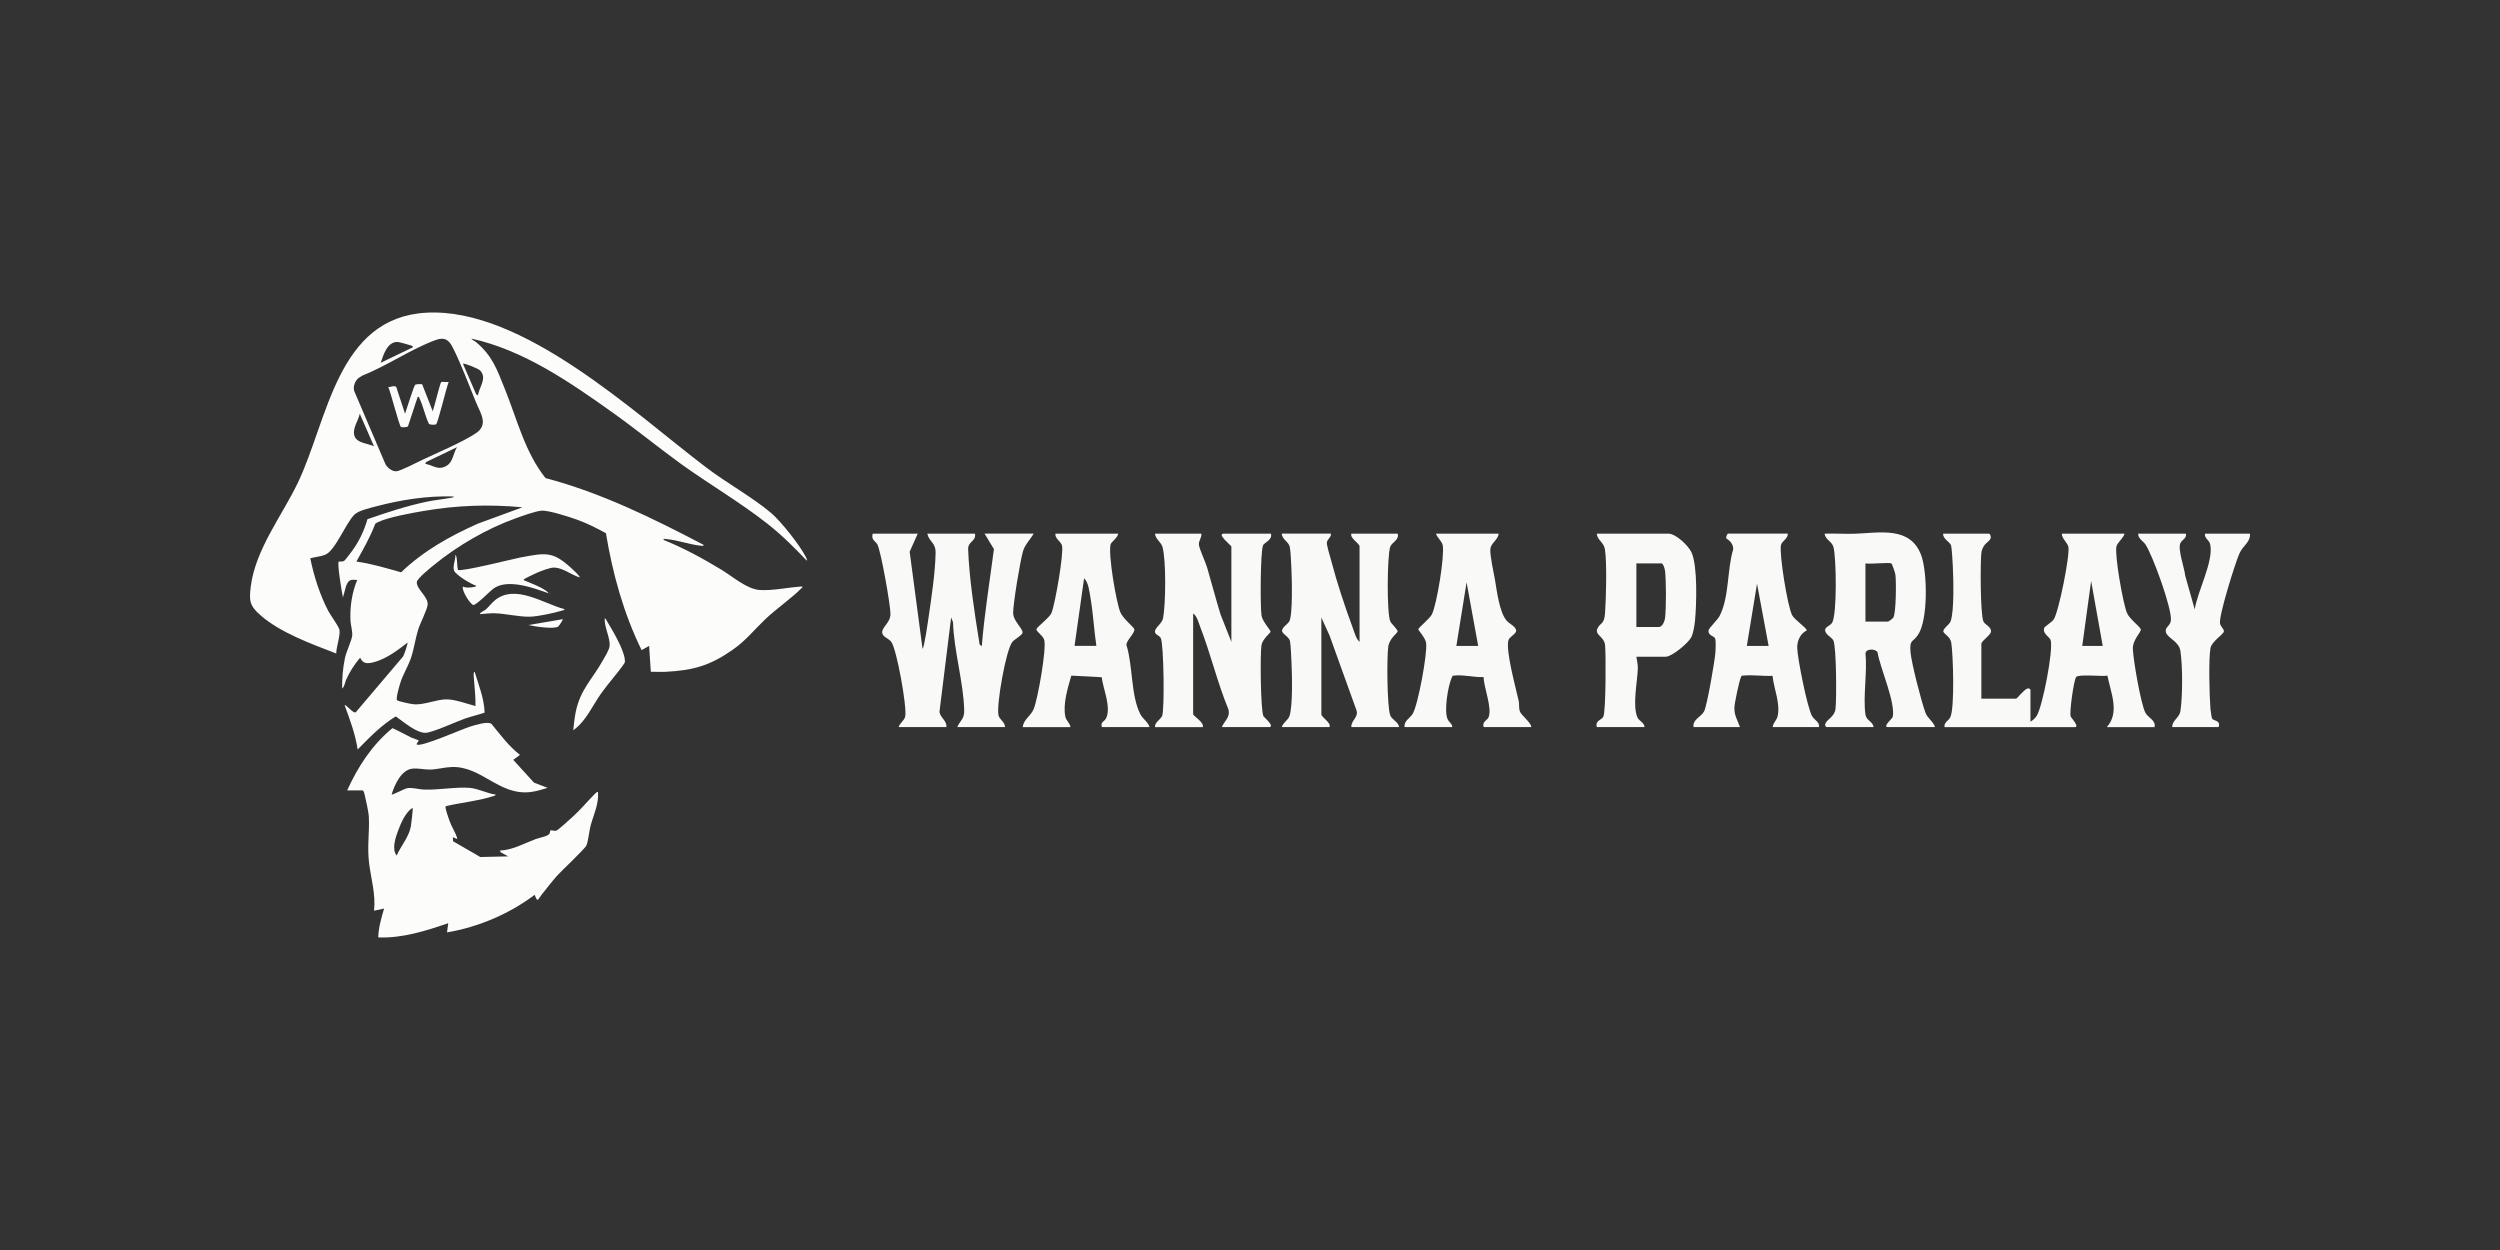
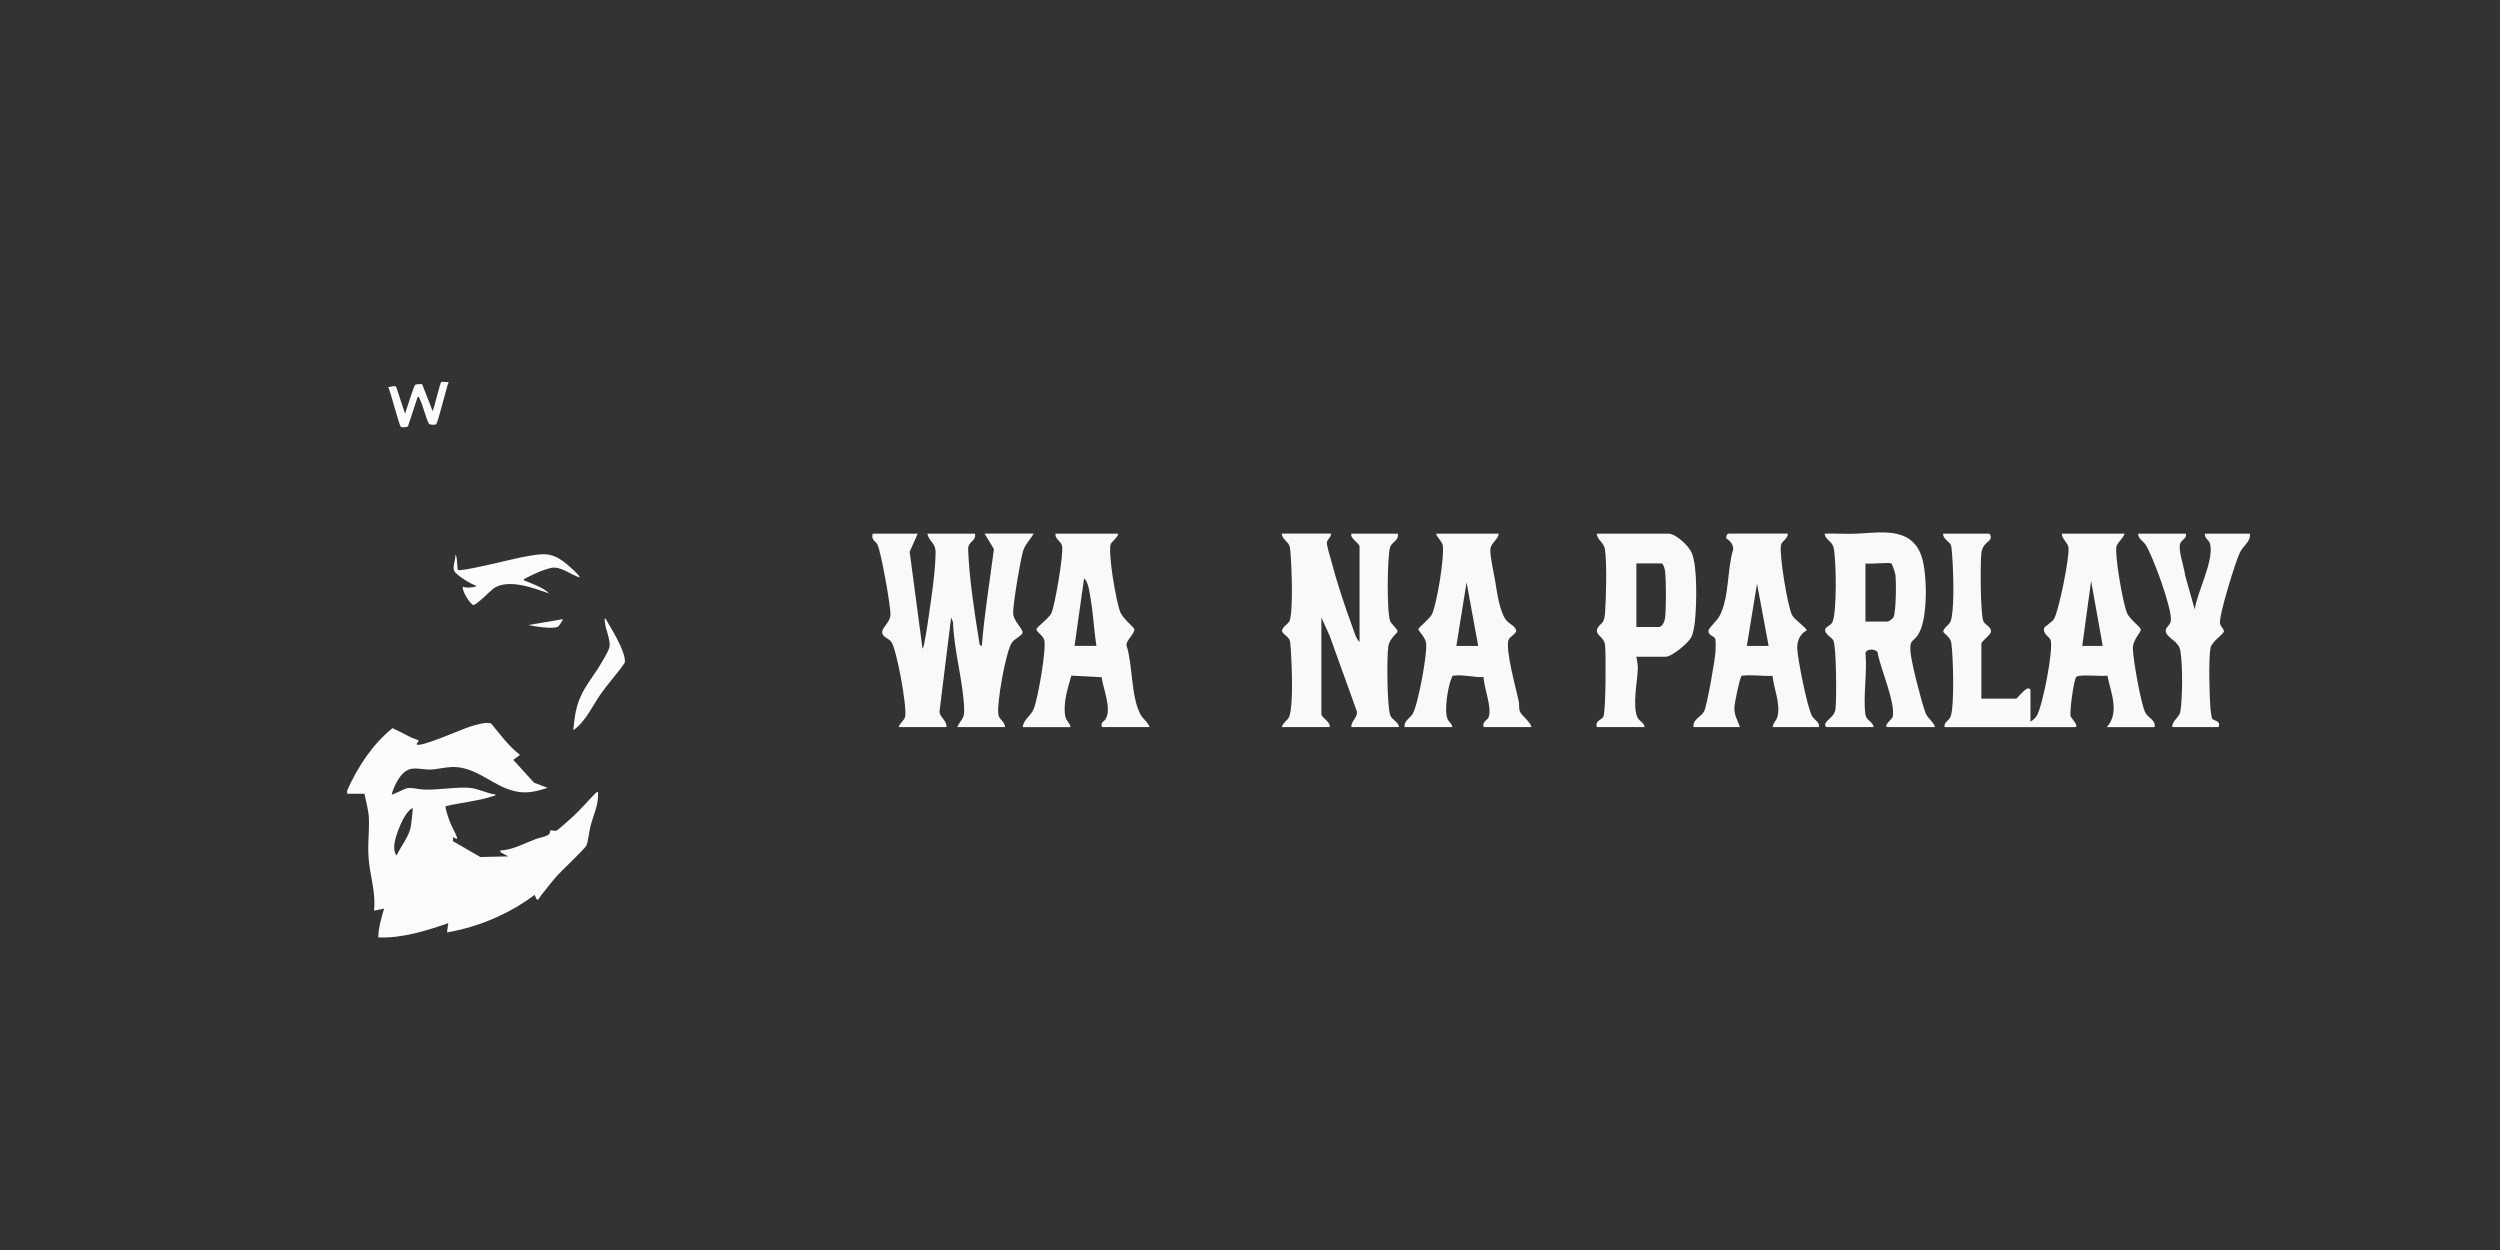
<svg xmlns="http://www.w3.org/2000/svg" width="200" height="100" viewBox="0 0 200 100" fill="none">
  <rect x="0" y="0" width="200" height="100" fill="#333333" stroke="none" />
  <path d="M158.509 55.894H161.291C161.363 55.894 161.933 55.144 162.215 55.074C162.335 55.046 162.437 55.152 162.437 55.189V57.733C162.61 57.641 162.815 57.45 162.92 57.293C163.4 56.578 164.285 51.985 164.051 51.209C163.97 50.944 163.383 50.703 163.538 50.231C163.577 50.114 164.128 49.79 164.291 49.564C164.687 49.016 165.617 44.386 165.469 43.742C165.392 43.412 164.944 43.084 164.947 42.692H169.965C169.884 43.038 169.371 43.425 169.312 43.723C169.17 44.453 169.838 48.285 170.161 49.044C170.376 49.546 171.205 50.12 171.262 50.344C171.319 50.568 170.598 51.159 170.629 51.929C170.664 52.816 171.26 56.278 171.625 57.009C171.834 57.428 172.485 57.604 172.365 58.169H168.548C169.605 56.967 168.851 55.409 168.594 54.05C168.157 54.135 166.281 53.913 166.091 54.163C165.901 54.413 165.545 56.974 165.652 57.311C165.687 57.422 166.399 58.169 165.984 58.169H155.565C155.497 57.791 155.875 57.68 156.024 57.38C156.382 56.659 156.255 52.389 156.102 51.411C156.03 50.944 155.495 50.696 155.467 50.524C155.427 50.29 155.943 49.979 156.043 49.72C156.351 48.927 156.273 46.205 156.222 45.231C156.207 44.923 156.144 43.825 156.087 43.634C156.006 43.366 155.399 43.094 155.454 42.692H159.107C159.205 42.692 159.295 42.905 159.253 43.053C159.166 43.373 158.598 43.462 158.507 44.262C158.419 45.018 158.426 49.211 158.677 49.72C158.812 49.996 159.315 50.144 159.277 50.531C159.249 50.824 158.509 51.272 158.509 51.511V55.894ZM168.218 51.674L167.29 46.479L166.58 51.674H168.216H168.218Z" fill="#F9F9F8" />
  <path d="M73.419 42.693L72.773 44.138L73.802 51.892C73.928 51.896 74.238 49.703 74.278 49.44C74.509 47.855 74.817 45.836 74.848 44.262C74.865 43.375 74.345 43.388 74.184 42.693H78.001C78.108 43.321 77.429 43.301 77.451 43.929C77.527 46.181 77.962 49.046 78.329 51.294C78.355 51.455 78.335 51.629 78.547 51.672C78.75 49.088 79.183 46.505 79.514 43.929L78.765 42.69H82.692C82.441 43.14 81.997 43.569 81.849 44.071C81.613 44.871 81.058 48.22 81.052 49.027C81.047 49.692 81.864 50.298 81.801 50.629C81.764 50.825 81.178 51.133 80.997 51.344C80.475 51.953 79.696 56.437 79.879 57.222C79.962 57.576 80.405 57.763 80.401 58.163H76.584C76.844 57.572 77.154 57.544 77.136 56.809C77.084 54.6 76.306 52.046 76.245 49.788L76.092 49.396L75.16 56.924C75.169 57.363 75.78 57.676 75.71 58.163H71.893C71.983 57.85 72.345 57.637 72.415 57.328C72.581 56.613 71.736 51.907 71.297 51.34C71.089 51.072 70.626 50.964 70.578 50.635C70.513 50.183 71.229 49.842 71.238 49.127C71.247 48.44 70.476 44.101 70.194 43.56C70.052 43.295 69.665 43.195 69.818 42.693H73.417H73.419Z" fill="#F9F9F8" />
-   <path d="M96.109 42.692C96.151 43.01 95.871 43.279 95.913 43.588C95.963 43.96 96.435 44.944 96.576 45.425C96.939 46.659 97.258 47.905 97.636 49.135L98.511 51.352V43.721C98.511 43.651 97.291 42.692 97.911 42.692H101.674C101.82 43.199 101.125 43.407 101.04 43.634C100.828 44.197 100.815 48.492 100.92 49.231C100.992 49.729 101.658 50.413 101.647 50.54C101.641 50.624 100.994 51.122 100.916 51.626C100.807 52.333 100.844 56.785 101.075 57.298C101.106 57.367 102.06 58.167 101.508 58.167H97.745C97.954 57.667 98.45 57.383 98.267 56.735C97.38 54.574 96.843 52.279 96 50.105C95.871 49.774 95.751 49.272 95.452 49.079V57.141C95.452 57.265 96.382 57.822 96.216 58.169H92.399C92.368 57.78 92.847 57.565 92.971 57.276C93.172 56.811 93.106 51.539 92.864 51.053C92.746 50.816 92.406 50.785 92.397 50.544C92.386 50.196 92.958 49.916 93.047 49.45C93.261 48.32 93.296 44.847 93.004 43.773C92.895 43.368 92.432 43.127 92.399 42.695H96.107L96.109 42.692Z" fill="#F9F9F8" />
  <path d="M106.473 42.693C106.508 42.986 106.174 43.136 106.148 43.401C106.126 43.634 106.423 44.569 106.504 44.882C106.949 46.584 107.602 48.564 108.216 50.216C108.347 50.57 108.487 51.111 108.764 51.351V43.721C108.764 43.462 107.978 43.066 108.109 42.693H111.817C111.957 43.217 111.334 43.371 111.21 43.769C110.976 44.519 110.93 49.083 111.227 49.716C111.321 49.914 111.835 50.37 111.808 50.522C111.784 50.664 111.153 51.066 111.061 51.737C110.939 52.631 110.963 56.411 111.21 57.198C111.328 57.576 111.883 57.75 111.926 58.165H108.109C108.065 57.652 108.694 57.385 108.524 56.839L106.369 50.855L105.709 49.399V57.135C105.709 57.394 106.495 57.789 106.364 58.163H102.547C102.634 57.815 103.045 57.611 103.152 57.302C103.44 56.476 103.361 53.892 103.316 52.911C103.296 52.516 103.261 51.618 103.2 51.294C103.132 50.935 102.54 50.705 102.564 50.444C102.588 50.168 103.014 49.933 103.141 49.714C103.431 49.201 103.351 46.227 103.311 45.449C103.292 45.042 103.254 44.06 103.18 43.74C103.086 43.33 102.545 43.14 102.549 42.69H106.476L106.473 42.693Z" fill="#F9F9F8" />
  <path d="M119.891 42.692C119.849 43.192 119.266 43.434 119.227 43.936C119.187 44.438 119.5 45.814 119.598 46.39C119.751 47.292 119.958 49.014 120.546 49.67C120.76 49.909 121.264 50.118 121.293 50.446C121.314 50.7 120.753 50.946 120.677 51.207C120.432 52.035 121.275 55.065 121.498 56.085C121.555 56.343 121.496 56.615 121.576 56.874C121.697 57.254 122.426 57.715 122.511 58.165H118.694C118.55 57.739 118.976 57.619 119.074 57.406C119.41 56.689 118.696 54.985 118.689 54.165C117.908 54.2 117.128 53.961 116.344 54.046C116.172 54.065 116.217 54.05 116.152 54.187C115.84 54.846 115.514 56.852 115.802 57.517C115.918 57.787 116.172 57.887 116.185 58.167H112.367C112.304 57.672 112.784 57.467 113.005 57.122C113.44 56.437 114.213 52.224 114.088 51.431C114.021 51 113.451 50.426 113.466 50.337C113.492 50.19 114.372 49.511 114.556 49.138C114.951 48.333 115.578 44.468 115.418 43.618C115.359 43.31 114.973 43.01 114.879 42.695H119.897L119.891 42.692ZM118.255 51.674L117.327 46.588L116.508 51.674H118.253H118.255Z" fill="#F9F9F8" />
  <path d="M130.91 52.539C130.949 52.859 131.037 53.124 131.026 53.461C130.997 54.539 130.58 56.413 130.991 57.383C131.118 57.68 131.552 57.815 131.563 58.167H127.746C127.595 57.635 128.115 57.624 128.268 57.33C128.471 56.939 128.479 52.322 128.407 51.613C128.335 50.905 127.545 50.803 127.8 50.27C128.036 49.779 128.338 50.007 128.405 49.029C128.488 47.861 128.562 45.025 128.394 43.944C128.305 43.368 127.768 43.205 127.746 42.692H133.474C134.066 42.692 135.085 43.657 135.328 44.208C135.819 45.314 135.723 48.398 135.599 49.67C135.562 50.042 135.463 50.666 135.295 50.992C135.059 51.446 133.751 52.539 133.255 52.539H130.91ZM130.91 50.159H132.709C132.982 50.159 133.172 49.703 133.203 49.457C133.299 48.653 133.299 46.472 133.203 45.666C133.186 45.52 133.061 45.073 132.928 45.073H130.91V50.159Z" fill="#F9F9F8" />
  <path d="M174.872 42.692C174.953 43.058 174.586 43.166 174.446 43.414C174.177 43.895 174.767 45.444 174.815 46.049L175.579 48.753C175.774 47.351 177.128 44.87 176.811 43.527C176.73 43.184 176.333 43.066 176.398 42.692H179.997C180.045 43.392 179.453 43.603 179.15 44.288C178.809 45.06 177.488 49.277 177.602 49.883C177.645 50.12 177.944 50.337 177.909 50.522C177.864 50.757 176.938 51.316 176.839 51.842C176.676 52.72 176.756 55.711 176.835 56.704C176.846 56.835 176.933 57.435 176.968 57.491C177.082 57.676 177.687 57.622 177.488 58.167H173.78C173.754 57.652 174.348 57.411 174.429 56.917C174.616 55.75 174.616 53.226 174.429 52.059C174.306 51.305 173.426 51.066 173.278 50.594C173.149 50.185 173.605 50.1 173.669 49.664C173.797 48.757 172.212 44.42 171.644 43.568C171.456 43.286 171.044 43.092 171.052 42.695H174.87L174.872 42.692Z" fill="#F9F9F8" />
  <path d="M154.801 58.166H151.038C150.566 58.166 151.392 57.481 151.418 57.353C151.656 56.194 150.403 53.434 150.202 52.179C150.038 51.884 149.267 51.882 149.239 52.269C149.391 53.784 149.036 55.679 149.232 57.144C149.302 57.664 149.811 57.69 149.892 58.166H146.129C146.09 58.166 145.983 58.064 146.013 57.946C146.116 57.533 146.76 57.386 146.841 56.707C146.933 55.946 146.915 51.784 146.673 51.242C146.566 51.006 146.035 50.775 146.007 50.427C145.987 50.16 146.408 50.064 146.563 49.83C146.976 49.201 146.906 44.632 146.679 43.771C146.553 43.297 146.024 43.184 145.967 42.693C146.784 42.665 147.609 42.726 148.426 42.697C150.396 42.626 152.875 42.078 153.715 44.476C154.191 45.832 154.257 49.608 153.431 50.803C153.01 51.414 152.757 51.142 152.84 52.162C152.91 53.027 153.72 56.175 154.041 57.029C154.205 57.468 154.678 57.729 154.803 58.168L154.801 58.166ZM151.309 45.073C151.147 44.973 149.581 45.147 149.236 45.073V49.727H151.036C151.09 49.727 151.425 49.486 151.47 49.399C151.693 48.984 151.702 46.554 151.636 45.993C151.619 45.836 151.37 45.11 151.309 45.073Z" fill="#F9F9F8" />
  <path d="M143.019 42.693C143.054 43.09 142.541 43.282 142.475 43.614C142.333 44.349 143.006 48.533 143.371 49.214C143.58 49.601 144.5 50.199 144.543 50.431C144.03 50.681 143.762 51.261 143.777 51.831C143.801 52.681 144.578 56.583 144.956 57.27C145.148 57.615 145.574 57.75 145.524 58.167H141.816C141.835 57.837 142.128 57.637 142.205 57.309C142.449 56.265 141.905 55.107 141.803 54.066C141.062 54.107 140.185 53.97 139.464 54.046C139.3 54.063 139.333 54.046 139.272 54.185C139.134 54.496 138.763 56.237 138.752 56.596C138.735 57.252 138.999 57.585 139.195 58.165H135.487C135.38 57.559 136.101 57.357 136.335 56.896C136.568 56.435 137.191 52.84 137.236 52.164C137.252 51.927 137.278 51.277 137.215 51.094C137.132 50.857 136.638 50.866 136.682 50.433C136.701 50.244 137.402 49.607 137.579 49.257C138.357 47.718 138.156 45.584 138.66 43.932C138.649 43.314 138.11 43.123 138.099 43.06C138.075 42.932 138.171 42.69 138.267 42.69H143.013L143.019 42.693ZM139.746 51.675H141.49L140.562 46.697L139.746 51.675Z" fill="#F9F9F8" />
  <path d="M89.455 42.692C89.435 42.99 88.894 43.373 88.848 43.547C88.643 44.34 89.289 48.129 89.621 48.966C89.829 49.487 90.715 50.177 90.746 50.335C90.807 50.648 90.095 51.233 90.115 51.602C90.632 53.222 90.462 55.637 91.22 57.12C91.427 57.526 91.838 57.748 91.964 58.167H88.147C88.027 57.73 88.33 57.763 88.479 57.474C88.922 56.6 88.252 55.122 88.134 54.178L85.706 54.05C85.426 55.028 85.018 56.317 85.227 57.333C85.293 57.656 85.605 57.854 85.638 58.169H81.821C81.882 57.537 82.458 57.309 82.698 56.713C83.03 55.894 83.718 51.983 83.544 51.211C83.461 50.853 82.886 50.531 82.919 50.337C82.952 50.144 83.95 49.438 84.12 49.033C84.404 48.348 85.118 44.264 84.959 43.64C84.871 43.305 84.369 43.086 84.439 42.695H89.457L89.455 42.692ZM87.71 51.674C87.52 50.416 87.461 49.118 87.243 47.861C87.158 47.375 87.086 46.59 86.728 46.262L85.963 51.672H87.708L87.71 51.674Z" fill="#F9F9F8" />
-   <path d="M27.774 63.23C28.628 61.345 29.776 59.57 31.397 58.252C31.916 58.478 32.407 58.765 32.917 59.012C33.019 59.062 33.459 59.199 33.477 59.223C33.538 59.306 33.301 59.443 33.343 59.556C33.634 59.813 36.989 58.316 37.586 58.136C37.968 58.019 39.021 57.674 39.321 57.914C40.029 58.782 40.703 59.697 41.597 60.391L41.061 60.79L42.722 62.612L43.812 63.029C43.368 63.162 42.898 63.31 42.435 63.364C39.904 63.657 38.537 61.276 36.13 61.361C35.583 61.38 34.927 61.559 34.387 61.565C33.924 61.57 33.459 61.44 32.976 61.494C32.101 61.593 31.541 62.813 31.332 63.564C31.38 63.61 32.355 63.106 32.539 63.063C32.925 62.973 33.495 63.151 33.912 63.167C35.093 63.211 36.545 62.933 37.606 63.031C38.271 63.092 38.982 63.481 39.653 63.566C39.653 63.666 39.45 63.69 39.369 63.717C38.163 64.101 36.882 64.2 35.655 64.497C35.572 64.606 35.896 65.483 35.962 65.671C36.116 66.108 36.447 66.632 36.566 67.008C36.58 67.052 36.58 67.12 36.534 67.107L36.232 66.974L36.242 67.297L38.427 68.562L40.659 68.51L40.073 68.196L39.989 68.043C40.996 68.011 41.925 67.475 42.857 67.124C43.137 67.019 43.845 66.907 43.965 66.688C44.001 66.621 44.001 66.462 44.02 66.446C44.094 66.382 44.365 66.509 44.521 66.446C44.677 66.383 45.685 65.464 45.894 65.271C46.465 64.744 46.961 64.15 47.503 63.598C47.554 63.546 47.778 63.294 47.84 63.366C47.915 64.322 47.496 65.144 47.255 66.025C47.135 66.47 47.065 67.278 46.917 67.626C46.793 67.919 44.921 69.653 44.517 70.114C44.112 70.576 43.713 71.099 43.317 71.592C43.021 71.96 43.027 72.258 42.773 71.586C40.746 73.111 38.269 74.17 35.76 74.591L35.859 73.856C34.06 74.47 32.187 75.07 30.258 74.993C30.283 74.192 30.506 73.449 30.726 72.687L29.923 72.855C30.068 71.546 29.689 70.336 29.529 69.071C29.355 67.675 29.578 66.558 29.504 65.289C29.485 64.961 29.246 63.859 29.154 63.498C29.138 63.433 29.068 63.234 29.016 63.234H27.774V63.23ZM31.733 68.442C32.077 67.667 32.702 66.976 32.866 66.129C32.901 65.95 33.052 64.695 33.008 64.635C32.476 64.922 32.078 65.836 31.866 66.403C31.654 66.97 31.314 67.936 31.733 68.442Z" fill="#FCFCFB" />
+   <path d="M27.774 63.23C28.628 61.345 29.776 59.57 31.397 58.252C31.916 58.478 32.407 58.765 32.917 59.012C33.019 59.062 33.459 59.199 33.477 59.223C33.538 59.306 33.301 59.443 33.343 59.556C33.634 59.813 36.989 58.316 37.586 58.136C37.968 58.019 39.021 57.674 39.321 57.914C40.029 58.782 40.703 59.697 41.597 60.391L41.061 60.79L42.722 62.612L43.812 63.029C43.368 63.162 42.898 63.31 42.435 63.364C39.904 63.657 38.537 61.276 36.13 61.361C35.583 61.38 34.927 61.559 34.387 61.565C33.924 61.57 33.459 61.44 32.976 61.494C32.101 61.593 31.541 62.813 31.332 63.564C31.38 63.61 32.355 63.106 32.539 63.063C32.925 62.973 33.495 63.151 33.912 63.167C35.093 63.211 36.545 62.933 37.606 63.031C38.271 63.092 38.982 63.481 39.653 63.566C39.653 63.666 39.45 63.69 39.369 63.717C38.163 64.101 36.882 64.2 35.655 64.497C35.572 64.606 35.896 65.483 35.962 65.671C36.116 66.108 36.447 66.632 36.566 67.008C36.58 67.052 36.58 67.12 36.534 67.107L36.232 66.974L36.242 67.297L38.427 68.562L40.659 68.51L40.073 68.196L39.989 68.043C40.996 68.011 41.925 67.475 42.857 67.124C43.137 67.019 43.845 66.907 43.965 66.688C44.001 66.621 44.001 66.462 44.02 66.446C44.094 66.382 44.365 66.509 44.521 66.446C44.677 66.383 45.685 65.464 45.894 65.271C46.465 64.744 46.961 64.15 47.503 63.598C47.554 63.546 47.778 63.294 47.84 63.366C47.915 64.322 47.496 65.144 47.255 66.025C47.135 66.47 47.065 67.278 46.917 67.626C46.793 67.919 44.921 69.653 44.517 70.114C44.112 70.576 43.713 71.099 43.317 71.592C43.021 71.96 43.027 72.258 42.773 71.586C40.746 73.111 38.269 74.17 35.76 74.591L35.859 73.856C34.06 74.47 32.187 75.07 30.258 74.993C30.283 74.192 30.506 73.449 30.726 72.687L29.923 72.855C30.068 71.546 29.689 70.336 29.529 69.071C29.355 67.675 29.578 66.558 29.504 65.289C29.485 64.961 29.246 63.859 29.154 63.498H27.774V63.23ZM31.733 68.442C32.077 67.667 32.702 66.976 32.866 66.129C32.901 65.95 33.052 64.695 33.008 64.635C32.476 64.922 32.078 65.836 31.866 66.403C31.654 66.97 31.314 67.936 31.733 68.442Z" fill="#FCFCFB" />
  <path d="M46.362 46.193C45.718 45.99 45.052 45.442 44.362 45.406C44.008 45.387 43.291 45.68 42.942 45.827C42.81 45.883 41.971 46.285 41.934 46.328C41.832 46.445 41.965 46.439 42.027 46.467C42.621 46.732 43.13 46.877 43.692 47.267C43.731 47.293 43.865 47.41 43.879 47.462C42.683 47.034 40.589 46.255 39.456 47.101C39.173 47.312 38.127 48.397 37.872 48.398C37.652 48.398 36.905 47.231 37.035 46.928C37.231 47.025 37.457 47.006 37.671 46.994C37.755 46.99 38.079 46.96 38.107 46.863C37.687 46.734 36.499 46.024 36.331 45.659C36.181 45.331 36.464 44.754 36.43 44.391C36.523 44.429 36.542 44.732 36.555 44.833C36.588 45.077 36.573 45.342 36.635 45.589C36.83 45.775 40.972 44.728 41.584 44.61C43.755 44.195 44.258 44.078 45.893 45.625C45.965 45.695 46.437 46.12 46.362 46.194V46.193Z" fill="#FCFCFB" />
-   <path d="M45.154 48.733C45.174 48.82 45.084 48.813 45.021 48.832C44.349 49.034 43.047 49.326 42.367 49.336C41.493 49.35 40.494 49.096 39.622 49.063C39.198 49.047 38.795 49.101 38.377 49.133C38.47 48.938 38.693 48.9 38.849 48.768C39.115 48.543 39.349 48.214 39.62 47.999C41.244 46.713 43.47 48.282 45.155 48.733H45.154Z" fill="#FCFCFB" />
  <path d="M45.02 49.535C45.061 49.575 44.71 50.08 44.665 50.116C44.35 50.365 42.722 50.11 42.269 50.002L45.02 49.535Z" fill="#FCFCFB" />
  <path d="M43.979 47.464C44.022 47.487 44.022 47.508 43.979 47.531V47.464Z" fill="#FCFCFB" />
  <path d="M48.376 49.468C48.477 49.484 48.501 49.593 48.545 49.667C48.998 50.426 49.835 51.822 49.97 52.658C49.99 52.783 50.01 52.904 49.972 53.029C49.393 53.886 48.676 54.644 48.08 55.488C47.378 56.484 46.886 57.696 45.859 58.42C45.917 57.932 45.96 57.433 46.059 56.95C46.429 55.148 47.386 54.343 48.23 52.83C48.396 52.531 48.732 52.011 48.767 51.688C48.837 51.044 48.325 50.149 48.377 49.468H48.376Z" fill="#FCFCFB" />
-   <path d="M64.546 44.858C63.536 43.79 62.547 42.803 61.386 41.892C59.178 40.158 56.734 38.74 54.459 37.098C52.638 35.781 50.899 34.35 49.067 33.046C45.627 30.595 41.897 28.005 37.706 27.087C37.793 27.216 37.977 27.273 38.109 27.387C39.415 28.508 39.749 29.541 40.373 31.079C41.356 33.507 41.988 36.176 43.642 38.247C48.102 39.424 52.235 41.463 56.293 43.591C56.304 43.714 56.074 43.657 56 43.649C55.144 43.552 54.229 43.217 53.365 43.131C53.29 43.123 53.063 43.064 53.072 43.188C54.675 43.831 56.221 44.675 57.696 45.567C58.59 46.107 59.744 47.125 60.756 47.198C61.767 47.27 62.943 47.008 63.976 46.933C64.041 46.927 64.186 46.899 64.21 46.965C63.28 47.917 62.15 48.651 61.19 49.569C60.277 50.443 59.677 51.243 58.595 51.996C56.786 53.256 55.447 53.634 53.239 53.745C52.849 53.765 52.456 53.733 52.066 53.745L51.93 51.674L51.328 52.008C49.881 49.054 49.013 45.897 48.474 42.656C47.738 42.255 46.985 41.871 46.195 41.584C45.585 41.364 43.892 40.81 43.317 40.855C42.824 40.895 41.797 41.27 41.293 41.451C38.982 42.276 36.614 43.645 34.72 45.195C34.443 45.421 33.363 46.284 33.344 46.566C33.306 47.127 34.258 47.733 34.212 48.359C34.182 48.772 33.618 49.846 33.458 50.353C33.227 51.092 33.122 51.92 32.875 52.645C32.651 53.302 32.252 53.929 32.032 54.611C31.967 54.818 31.635 55.926 31.772 56.023C31.922 56.13 32.958 56.343 33.176 56.349C34.016 56.376 34.94 55.949 35.725 55.949C36.416 55.949 37.362 56.31 38.039 56.483C38.059 55.714 37.952 54.942 37.903 54.181C37.898 54.093 37.853 53.763 37.972 53.745C38.294 54.811 38.737 55.884 38.768 57.009C38.254 57.189 37.715 57.306 37.2 57.485C36.523 57.719 34.595 58.614 34.044 58.625C33.293 58.638 32.255 57.724 31.662 57.312C30.492 58.02 29.561 58.997 28.611 59.959C28.43 58.734 27.995 57.576 27.571 56.419C27.676 56.305 28.302 57.185 28.48 56.958L32.23 52.539C32.333 52.418 32.641 51.457 32.603 51.408C31.846 51.991 31 52.644 30.069 52.926C29.543 53.085 29.064 53.2 28.813 52.612C28.363 53.141 27.976 53.734 27.694 54.368C27.591 54.599 27.571 54.93 27.371 55.081C27.36 54.277 27.43 53.452 27.591 52.662C27.699 52.138 28.148 51.208 28.179 50.839C28.207 50.503 28.056 49.996 28.038 49.639C27.983 48.569 28.161 47.381 28.578 46.396C28.029 46.349 27.892 46.379 27.686 46.878L27.437 47.798C27.354 47.434 26.957 45.061 27.1 44.925C27.117 44.909 27.383 44.965 27.542 44.863C27.616 44.815 28.069 44.208 28.163 44.079C28.746 43.283 29.117 42.478 29.399 41.535C30.949 40.996 32.523 40.477 34.134 40.137C34.772 40.002 35.412 39.948 36.039 39.829C36.113 39.815 36.305 39.816 36.293 39.717C34.178 39.65 32.062 39.986 30.025 40.524C29.58 40.641 28.683 40.853 28.373 41.151C27.652 41.845 26.826 44.075 25.992 44.392C25.657 44.521 25.178 44.562 24.822 44.664C25.112 46.085 25.587 47.587 26.261 48.873C26.444 49.222 27.1 50.102 27.155 50.391C27.241 50.84 26.894 51.777 26.899 52.279C24.934 51.52 22.461 50.632 20.86 49.239C19.969 48.465 19.916 48.077 20.063 46.909C20.435 43.956 22.566 41.249 23.824 38.628C26.238 33.597 26.952 25.404 34.117 25.015C41.812 24.596 50.745 33.033 56.501 37.401C58.147 38.651 60.117 39.724 61.663 41.015C62.453 41.675 64.017 43.646 64.47 44.568C64.517 44.663 64.569 44.744 64.547 44.858H64.546ZM28.602 30.317C28.376 30.556 28.227 30.973 28.343 31.297L30.846 37.155C31.01 37.431 31.357 37.712 31.691 37.704C32.008 37.696 33.353 36.996 33.747 36.809C34.944 36.24 37.065 35.345 38.086 34.648C39.106 33.953 38.435 33.056 38.071 32.165C37.513 30.802 36.873 29.082 36.218 27.796C35.893 27.157 35.549 26.948 34.841 27.206C32.913 27.91 30.917 29.287 28.978 30.054C28.871 30.135 28.687 30.223 28.601 30.314L28.602 30.317ZM33.008 27.688C32.964 27.645 31.944 27.363 31.823 27.357C30.978 27.327 30.675 28.386 30.458 29.023L32.921 27.836C33.024 27.852 33.036 27.715 33.007 27.688H33.008ZM38.242 31.629C38.324 30.953 39.004 30.264 38.403 29.632C38.267 29.488 37.113 29.031 37.034 29.091L38.093 31.543L38.242 31.629ZM29.92 35.705L28.781 33.099C28.664 33.685 28.159 34.271 28.361 34.885C28.554 35.464 29.444 35.468 29.92 35.705ZM36.565 35.772L34.102 36.957L34.016 37.106C34.696 37.227 35.041 37.669 35.741 37.254C36.245 36.956 36.26 36.235 36.566 35.771L36.565 35.772ZM41.798 40.583C39.143 40.334 36.559 40.422 33.934 40.869C32.984 41.031 31.037 41.376 30.22 41.781C30.126 41.828 30.044 41.855 29.997 41.96C29.603 42.998 29.045 43.958 28.512 44.925C29.731 45.093 30.91 45.456 32.089 45.784C33.852 44.087 36.011 42.874 38.244 41.887L41.798 40.583Z" fill="#FCFCFB" />
  <path d="M35.893 30.56C35.722 30.956 35.036 33.836 34.891 33.938C34.795 34.005 34.405 33.994 34.314 33.903C34.001 33.278 33.861 32.466 33.551 31.858C33.514 31.788 33.586 31.732 33.411 31.763L32.64 34.102C32.562 34.194 32.144 34.202 32.078 34.159C31.936 34.069 31.245 31.332 31.062 30.962C31.25 30.987 31.561 30.792 31.701 30.962L32.403 33.099C32.511 32.814 33.114 30.836 33.22 30.773C33.257 30.751 33.736 30.687 33.779 30.759L34.618 32.898C34.733 32.612 35.204 30.647 35.296 30.567C35.349 30.521 35.773 30.584 35.893 30.56Z" fill="#FCFCFB" />
</svg>